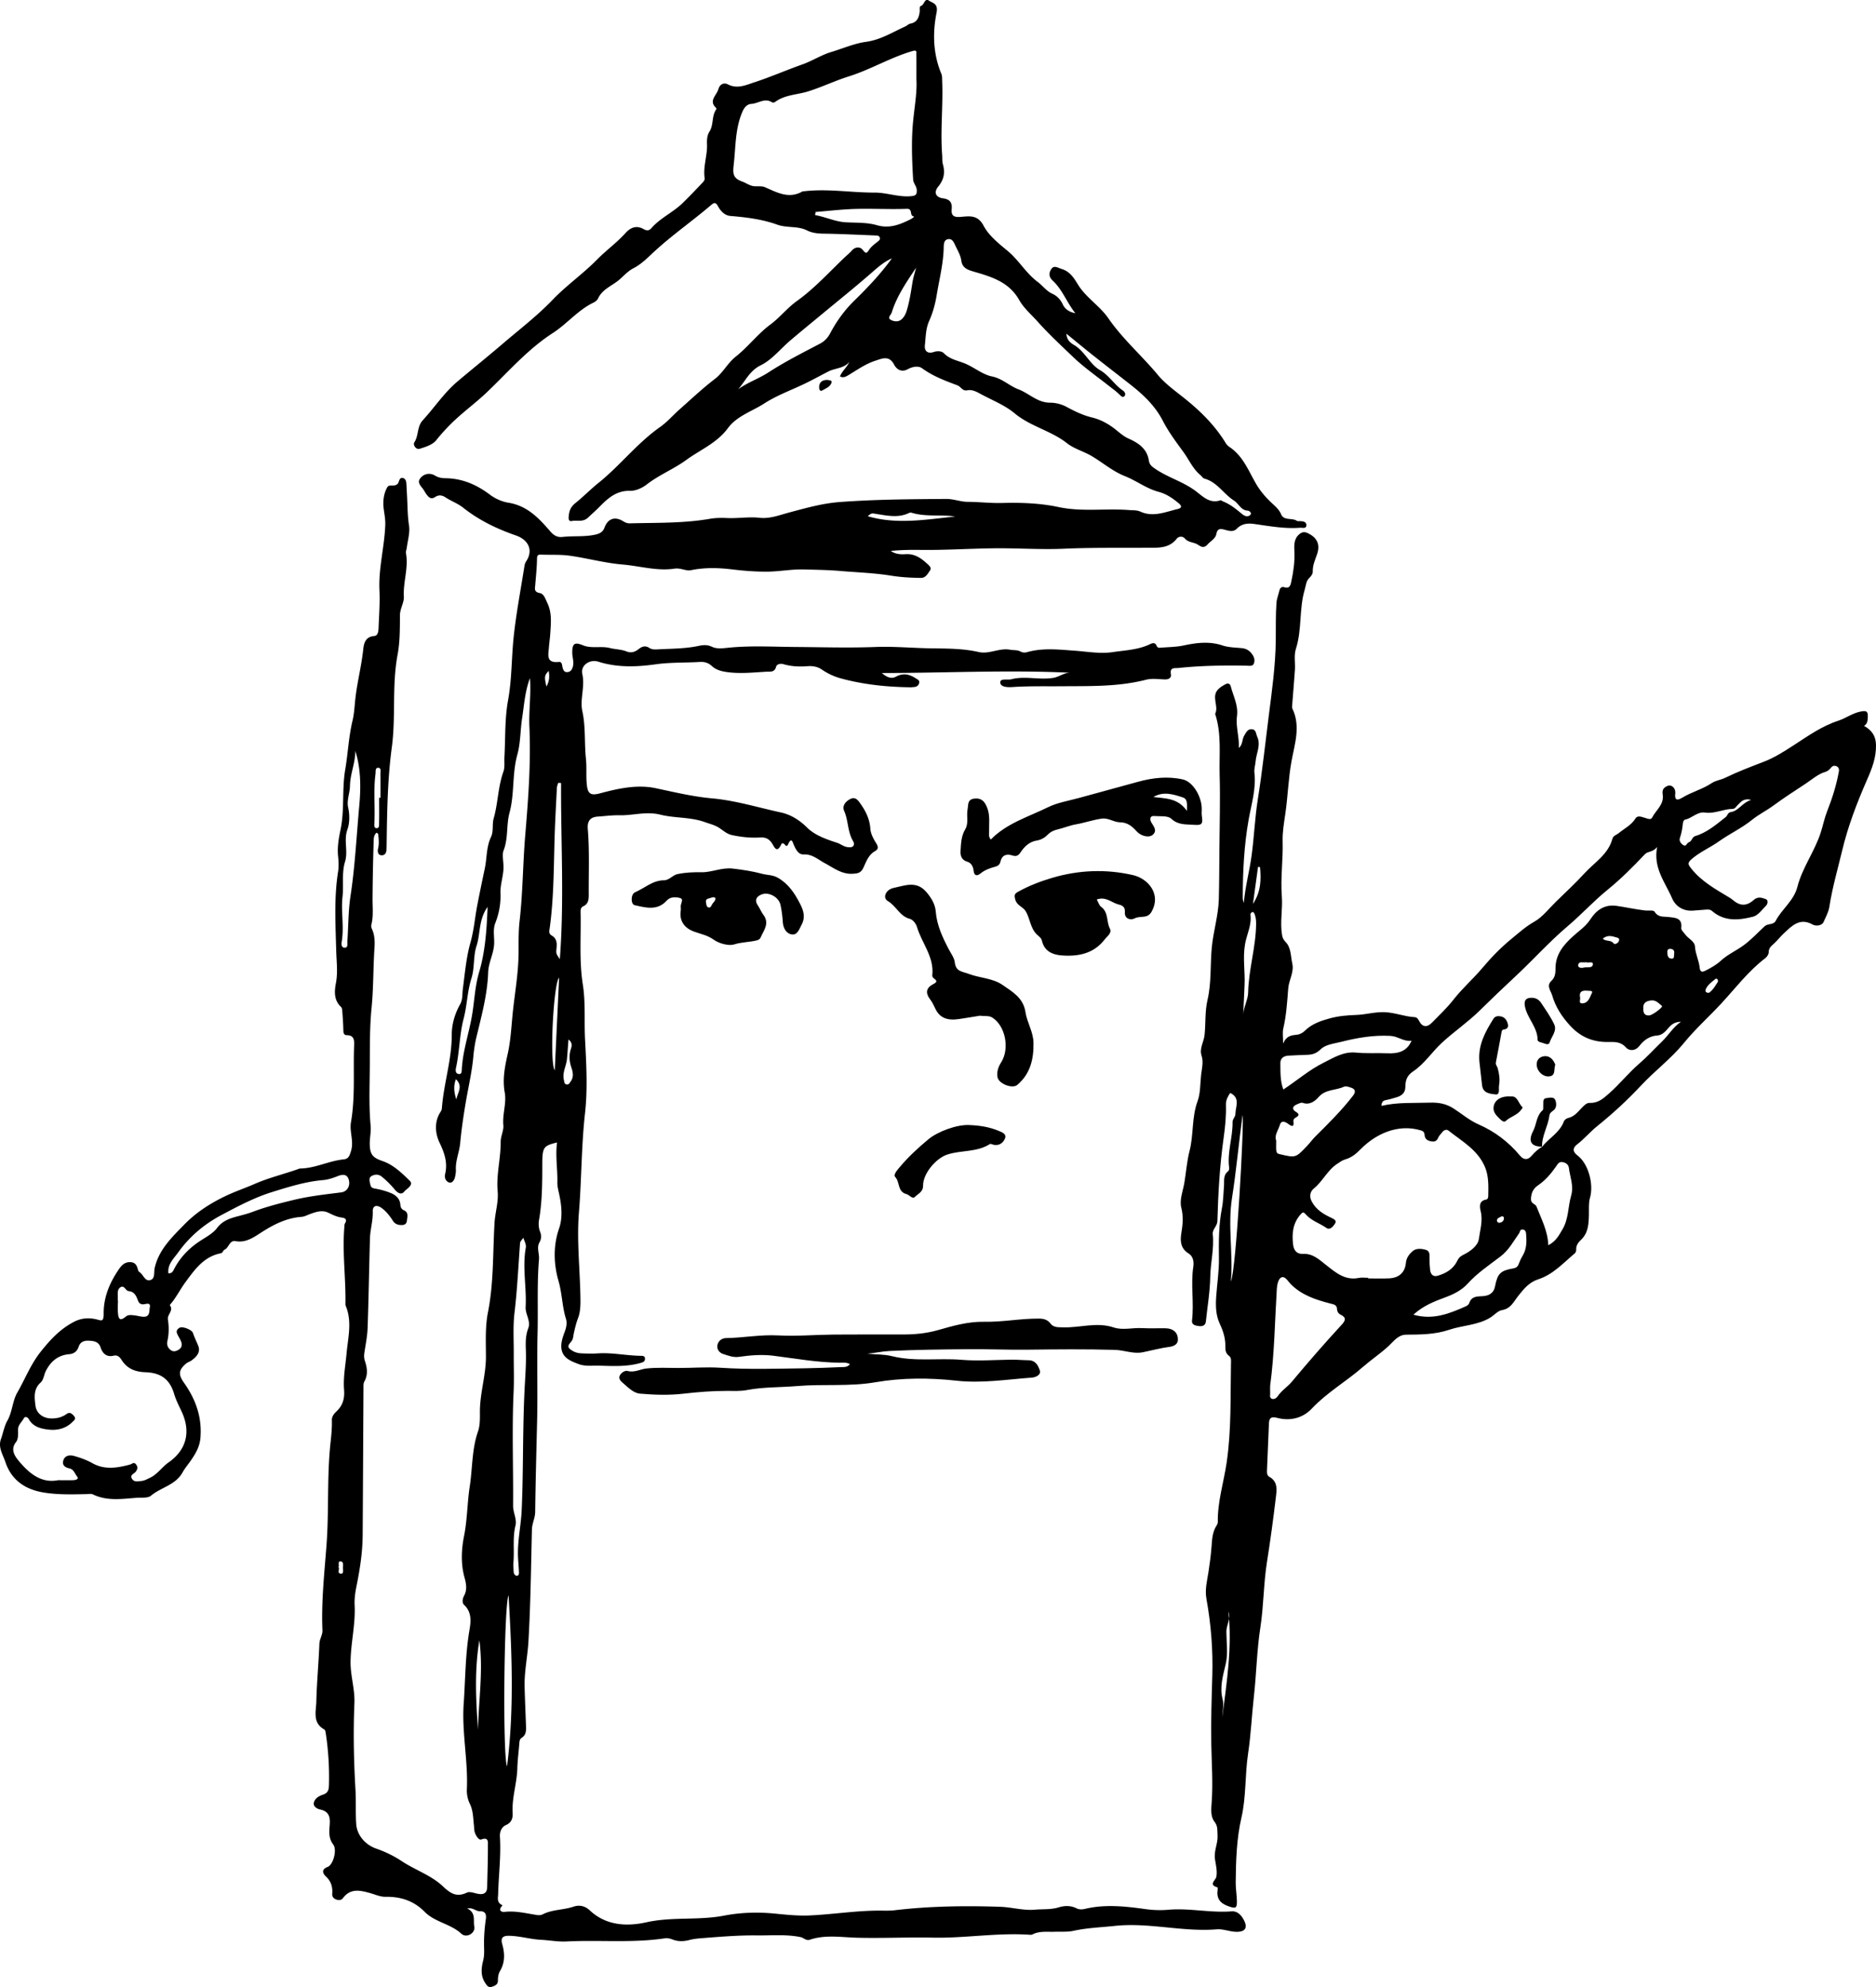
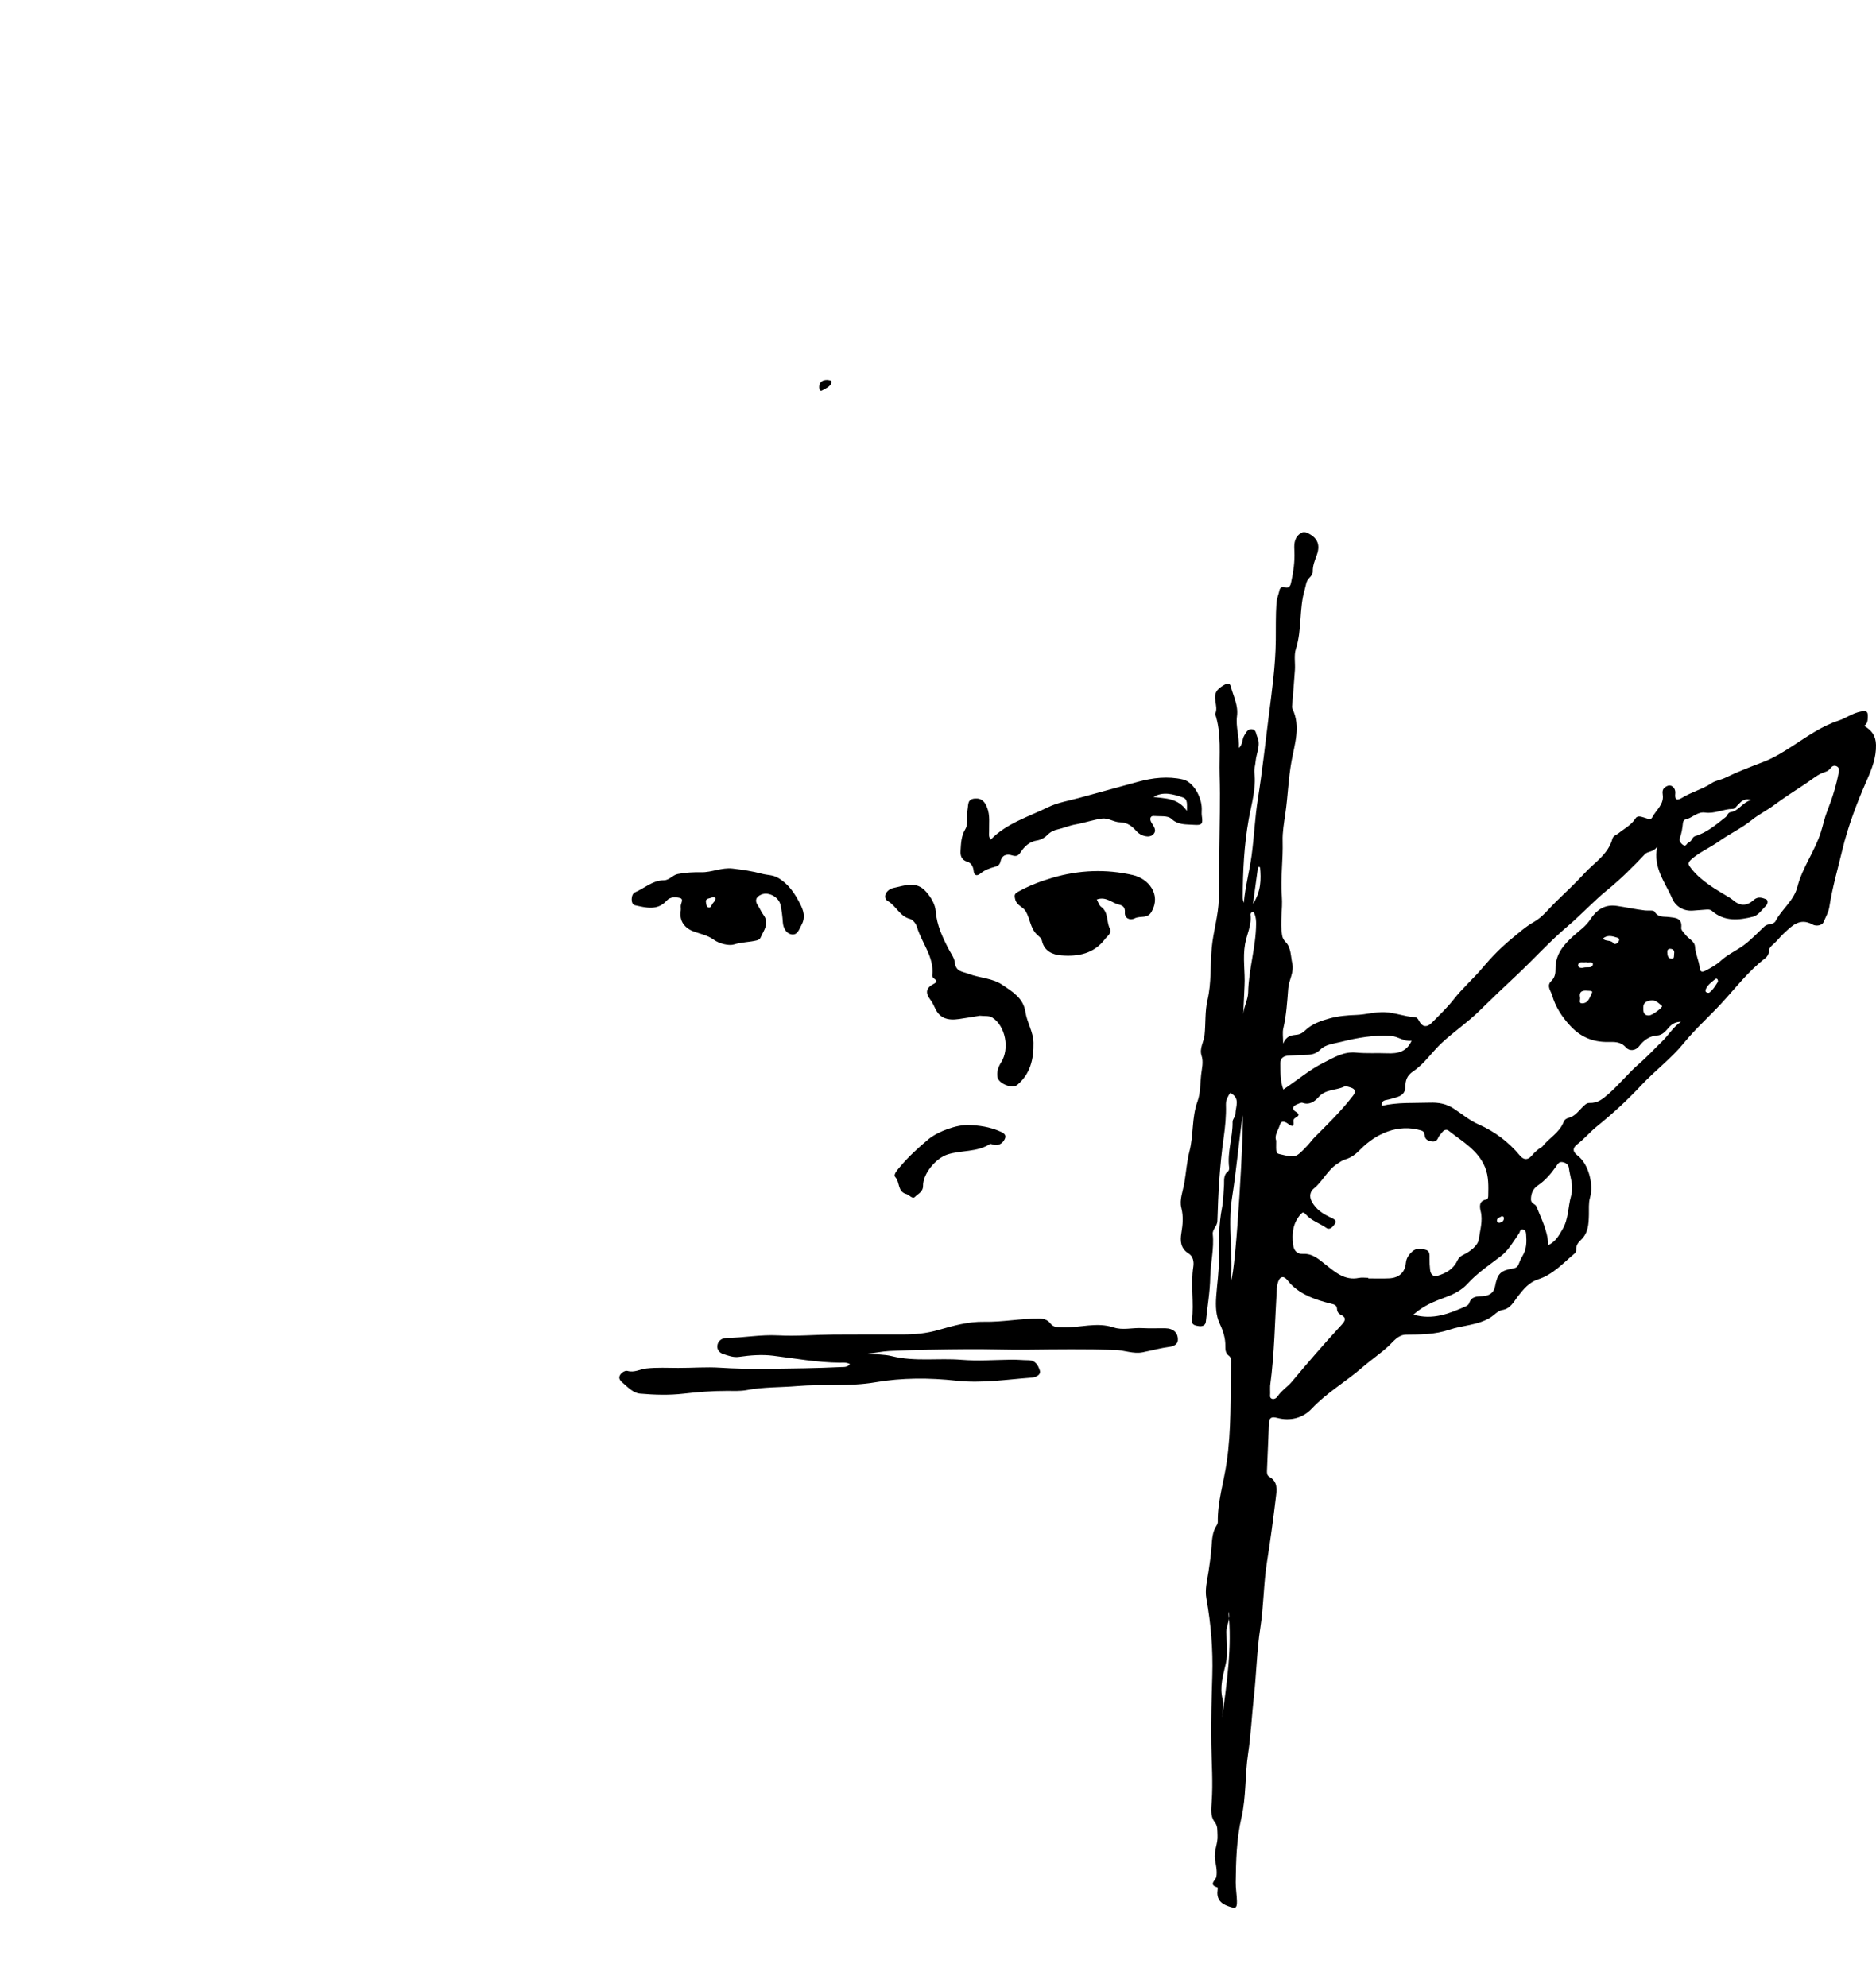
<svg xmlns="http://www.w3.org/2000/svg" xml:space="preserve" viewBox="0 0 202.476 214.476">
  <title>
  A hand-drawn, agitated drink carton wielding a writng instrument menancingly
</title>
  <desc>
  A hand-drawn, agitated drink carton wielding a writng instrument menancingly. Copyright 2024 Kim Nguyen. See yesthatkim.com/terms for license policy.
</desc>
  <g fill-rule="evenodd" clip-rule="evenodd">
-     <path d="M40.645 89.876c-.35.3-.311.749-.322 1.134-.061 1.993-.1 3.987-.115 5.981-.007.926.107 1.855-.117 2.77-.043.177-.032.323.043.484.308.658.331 1.357.284 2.064-.145 2.151-.102 4.321-.313 6.454-.201 2.022-.185 4.027-.191 6.041-.007 2.242-.121 4.484.09 6.73.059.633-.113 1.326-.096 1.999.028 1.091.34 1.427 1.384 1.786 1.172.402 2.066 1.283 2.922 2.114.482.469-.32.858-.602 1.198-.34.41-.778.037-1.001-.232a10.058 10.058 0 0 0-1.411-1.403c-.359-.293-.776-.245-1.104-.058-.343.195-.189.597-.124.924.056.281.202.377.507.427.569.094 1.139.253 1.674.468.563.225 1.015.611 1.061 1.288.019.278.124.468.388.589.521.239.356.701.318 1.107-.027.282-.185.463-.49.479-.418.021-.783-.078-1.022-.452-.329-.513-.69-.985-1.188-1.362-.537-.404-1.011-.309-.989.355.033.994-.273 1.931-.301 2.9-.094 3.224-.142 6.448-.254 9.671-.031.892-.217 1.778-.348 2.665-.045.31-.047.588.058.901.241.723.347 1.47-.048 2.186-.132.239-.106.488-.108.737-.03 5.285-.052 10.57-.087 15.855-.012 1.851-.292 3.67-.659 5.481-.139.686-.246 1.399-.21 2.093.106 2.052-.413 4.05-.438 6.098-.019 1.529.48 2.967.415 4.498-.132 3.116-.067 6.241.116 9.356.073 1.231-.007 2.472.079 3.678.084 1.185.961 2.224 2.151 2.641.988.347 1.898.783 2.758 1.354 1.452.964 3.181 1.525 4.444 2.718.838.79 1.488 1.205 2.602.678.318-.15.818.074 1.233.14.584.094.933-.098.946-.735.03-1.488.085-2.977.078-4.464-.002-.358.111-.976-.721-.669-.261.097-.598-.432-.707-.815-.068-.239-.054-.501-.083-.752-.091-.774-.075-1.553-.442-2.296-.228-.461-.34-1.039-.317-1.556.139-3.093-.557-6.167-.343-9.233.175-2.5.171-5.018.552-7.517.15-.981.493-2.229-.513-3.161-.228-.211-.175-.654-.005-.965.371-.676.235-1.328.044-2.026-.4-1.465-.324-3.006-.039-4.434.355-1.778.341-3.572.613-5.34.306-1.981.219-4.019.894-5.956.224-.644.208-1.391.204-2.089-.01-2.024.658-3.962.651-6-.005-1.59-.091-3.208.222-4.789.628-3.183.515-6.417.706-9.63.068-1.142.441-2.253.337-3.404-.162-1.795.338-3.547.326-5.328-.004-.629.342-1.234.288-1.799-.115-1.206.362-2.383.149-3.547-.263-1.438.024-2.83.323-4.165.347-1.55.396-3.106.567-4.657.235-2.133.608-4.254.607-6.411 0-1.096-.016-2.201.109-3.286.352-3.071.349-6.163.607-9.236.327-3.906.623-7.802.449-11.731-.076-1.726.199-3.465.06-5.228-.537 1.424-.628 2.896-.85 4.356-.198 1.299-.163 2.648-.508 3.888-.579 2.076-.296 4.247-.846 6.277-.366 1.352-.118 2.756-.647 4.091-.157.397-.019 1.123-.004 1.691.025 1.003-.364 1.927-.326 2.92.042 1.095-.149 2.167-.557 3.206-.282.718-.09 1.505-.127 2.257-.052 1.072-.61 2.012-.645 3.067-.081 2.392-.712 4.682-1.265 6.987-.163.681-.27 1.381-.332 2.078-.155 1.728-.565 3.418-.848 5.121-.234 1.406-.443 2.817-.572 4.229-.09.988-.522 1.906-.467 2.91.014.248-.04.505-.09.752-.072.354-.318.711-.646.605-.293-.094-.536-.455-.429-.895.297-1.22-.057-2.271-.597-3.4-.435-.909-.578-2.063-.034-3.094.104-.196.265-.363.282-.598.195-2.682 1.079-5.262 1.07-7.99-.003-1.09.334-2.252.907-3.266.287-.508.215-1.1.286-1.634.225-1.687.365-3.402.825-5.027.379-1.341.48-2.71.742-4.057.254-1.304.524-2.619.801-3.914.243-1.135.157-2.337.675-3.422.296-.62.102-1.348.286-1.993.473-1.656.462-3.408 1.049-5.045.172-.482.082-1.059.112-1.592.113-2.048.027-4.133.394-6.135.418-2.284.363-4.576.607-6.854.273-2.553.761-5.083 1.161-7.623.026-.163.074-.337.164-.471.81-1.197.307-2.341-1.096-2.828-2.041-.708-3.979-1.637-5.693-3.001-.572-.455-1.3-.709-1.917-1.117-.391-.259-.757-.255-1.094-.03-.426.285-.667.062-.899-.229-.157-.196-.263-.432-.413-.635-.276-.374-.688-.73-.244-1.221.436-.481 1.05-.52 1.535-.226.402.243.798.282 1.196.288 1.805.026 3.355.732 4.752 1.786.599.452 1.342.751 1.95.848 2.071.328 3.32 1.683 4.561 3.118.355.411.751.647 1.303.584 1.199-.138 2.417.016 3.608-.267.44-.104.764-.3.925-.738.362-.983 1.127-1.246 2.025-.685.226.141.455.228.711.221 2.885-.076 5.777.007 8.64-.49.604-.104 1.234-.113 1.848-.083 1.175.057 2.341-.156 3.522-.026 1.122.124 2.163-.301 3.245-.588 1.762-.468 3.519-.971 5.388-1.112 3.833-.289 7.662-.307 11.497-.335.796-.006 1.552.308 2.306.312 1.258.007 2.511.158 3.761.124 2.033-.056 4.101.022 6.036.435 2.563.546 5.087.133 7.616.328.42.033.854-.005 1.246.171 1.381.624 2.672.039 3.984-.271.552-.13.478-.362.109-.665-.646-.533-1.312-.984-2.149-1.208-1.297-.346-2.376-1.196-3.614-1.686-1.334-.526-2.404-1.47-3.61-2.18-.836-.492-1.884-.774-2.641-1.372-1.731-1.365-3.943-1.802-5.665-3.237-1.063-.887-2.479-1.432-3.74-2.124-.414-.228-.871-.451-1.362-.351-.521.106-.688-.398-1.072-.542-1.318-.493-2.638-.985-3.8-1.834-.446-.326-1.118-.139-1.538.092-.758.417-1.267-.068-1.48-.481-.544-1.056-1.338-.649-2.008-.438-1.052.332-1.97.988-2.915 1.557-.305.183-.563.325-.927.147.241-.602.745-.979 1.012-1.566-.589.718-1.526.651-2.278 1.038-.894.461-1.798.964-2.722 1.399-1.404.662-2.885 1.209-4.178 2.045-1.33.86-2.956 1.343-3.934 2.674-1.173 1.596-2.972 2.32-4.494 3.429-1.352.985-2.925 1.603-4.261 2.643-.438.341-1.145.702-1.822.685-1.458-.037-2.392.823-3.322 1.768-.377.383-.797.749-1.185 1.116-.575.544-1.193.247-1.775.379-.266.06-.338-.189-.325-.385.039-.612.15-1.097.738-1.564.851-.678 1.619-1.474 2.479-2.165 2.339-1.876 4.178-4.3 6.662-6.043.759-.533 1.417-1.298 2.139-1.937 1.242-1.097 2.451-2.24 3.764-3.245.899-.688 1.379-1.719 2.252-2.407 1.339-1.057 2.366-2.45 3.748-3.472 1.017-.752 1.8-1.776 2.84-2.521 1.898-1.358 3.462-3.092 5.142-4.696.272-.26.563-.487.817-.781.274-.318.831-.492 1.186-.023.344.456.444.286.691-.08.224-.332.578-.583.898-.84.141-.113.276-.199.236-.396-.052-.255-.271-.26-.464-.268-1.656-.067-3.312-.145-4.968-.186-.835-.021-1.647.035-2.451-.368-.984-.495-2.147-.237-3.189-.613-1.636-.591-3.352-.796-5.08-.942-.584-.049-1.038-.525-1.301-1.014-.24-.443-.402-.469-.744-.177-1.999 1.708-4.162 3.212-6.108 4.996-.709.649-1.4 1.386-2.322 1.856-.518.264-.987.772-1.453 1.183-.777.686-1.863 1.034-2.339 2.067-.086.186-.298.351-.491.443-1.682.81-2.855 2.294-4.397 3.289-2.719 1.755-4.813 4.205-7.131 6.41-1.18 1.123-2.513 2.085-3.682 3.218-.622.603-1.22 1.253-1.771 1.945-.38.477-1.134.715-1.768.913-.439.138-.743-.458-.6-.67.5-.738.282-1.705.915-2.396 1.273-1.389 2.34-3.005 3.764-4.205 1.605-1.353 3.248-2.671 4.845-4.04 1.823-1.562 3.74-3.021 5.404-4.757 1.501-1.567 3.293-2.813 4.8-4.345.992-1.008 2.141-1.829 3.083-2.878.536-.597 1.187-.853 1.949-.417.318.182.589.185.828-.091.958-1.106 2.328-1.699 3.364-2.703.75-.727 1.468-1.487 2.188-2.243.109-.114.232-.304.211-.438-.195-1.25.299-2.45.25-3.687-.019-.479.003-.95.274-1.378.455-.721.213-1.657.714-2.37.027-.038.031-.135.004-.16-.86-.78.045-1.359.229-2.016.152-.543.582-.766 1.038-.532 1.019.523 1.951.066 2.845-.225 1.755-.572 3.452-1.317 5.196-1.935 1.061-.375 2.024-1.014 3.118-1.341 1.247-.373 2.469-.919 3.742-1.093 1.579-.215 2.856-1.036 4.237-1.66.189-.085.352-.271.576-.313.715-.137.904-.667.983-1.287.027-.216-.076-.55.14-.619.368-.117.382-.894.866-.565.402.272 1.012.301.81 1.313-.437 2.188-.372 4.45.525 6.592.093.221.072.494.083.744.114 2.669-.205 5.338-.001 8.008.026.336-.009.688.081 1.006.256.905.108 1.661-.508 2.411-.502.61-.27 1.154.51 1.258.765.102 1.013.467.945 1.179-.07.73.272.883.974.826.925-.075 1.831-.254 2.466.946.578 1.094 1.64 1.929 2.619 2.742 1.195.994 1.966 2.396 3.217 3.325.552.41.938.995 1.608 1.294.459.205.86.607 1.096 1.119.232.505.639.813 1.368.979-.956-1.222-1.412-2.581-2.457-3.539-.458-.42-.393-.898-.105-1.282.286-.383.704-.075 1.071.034.89.265 1.322.948 1.778 1.694.86 1.405 2.346 2.286 3.272 3.629 1.549 2.245 3.611 4.029 5.341 6.111.77.926 1.783 1.663 2.738 2.419 1.788 1.417 3.399 2.984 4.594 4.948.098.161.243.31.399.414 1.453.96 2.046 2.548 2.863 3.96.48.83 1.09 1.523 1.781 2.161.367.339.722.65.934 1.147.308.72 1.169.352 1.695.7.082.055.22.033.332.037.322.012.702.049.696.438-.007.418-.427.256-.668.275-1.652.13-3.273-.169-4.898-.398-.72-.102-1.379-.074-1.944.507-.384.394-.895.211-1.359.09-.431-.111-.736-.106-.844.474-.093.5-.604.749-.928 1.112-.544.61-.887.078-1.311-.081-.411-.153-.857-.173-1.188-.567-.192-.229-.634-.229-.842.038-.848 1.086-2.03.981-3.2.988-3.002.018-6.008-.031-9.005.103-2.55.113-5.09-.082-7.637-.046-2.613.037-5.224.207-7.838.173-1.057-.014-2.114-.002-3.191.113.48.334 1.039.386 1.585.347.956-.069 1.652.399 2.302.995.224.205.564.463.347.767-.236.332-.459.802-.968.798-1.09-.009-2.168-.07-3.26-.245-1.793-.289-3.623-.345-5.438-.501-1.311-.113-2.632-.129-3.941-.165-1.348-.037-2.715.24-4.082.239-1.202-.001-2.395-.089-3.596-.236-1.49-.182-3.002-.236-4.516.079-.531.11-1.133-.268-1.755-.172-1.902.294-3.751-.284-5.625-.441-1.906-.16-3.779-.679-5.68-.949-.995-.141-2.017-.085-3.026-.115-.286-.009-.524-.05-.529.416-.009.944-.115 1.887-.188 2.831-.032.414-.17.782.509.903.433.077.607.677.81 1.105.503 1.062.365 2.191.297 3.297-.029.47-.104.944-.139 1.419-.06.82-.352 1.756 1.063 1.61.356-.037.336.301.394.54.067.281.153.575.517.556.357-.019.519-.265.609-.598.14-.514-.068-1.003-.068-1.506.001-.987.249-1.162 1.146-.794.939.385 1.953.053 2.916.297.594.15 1.222.137 1.807.373.451.182.881.071 1.261-.23.373-.296.729-.456 1.209-.143.331.216.766.148 1.158.13 1.373-.063 2.756-.069 4.102-.351.555-.116.972-.154 1.522.105.466.22 1.108.149 1.66.091 2.442-.256 4.885-.104 7.329-.088 2.864.02 5.727.11 8.595.001 2.018-.077 4.044.117 6.068.146 1.708.025 3.412.013 5.094.398 1.144.262 2.233-.471 3.395-.247.378.073.772-.007 1.143.207.175.101.455.119.655.062 1.703-.49 3.394-.291 5.132-.168 1.369.097 2.772.361 4.154.155 1.333-.199 2.704-.243 3.959-.831.275-.129.586-.278.767.155.059.142.173.222.33.208.867-.076 1.752-.072 2.597-.251 1.405-.298 2.77-.468 4.183.002.653.217 1.382.22 2.08.289.512.05.863.283 1.154.709.215.315.267.637.151.948-.118.321-.474.243-.741.238-2.473-.046-4.941-.014-7.403.247-.404.042-.954-.109-.808.682.071.386-.248.565-.664.553-.673-.021-1.383-.132-2.016.031-2.991.773-6.042.68-9.081.705-1.769.014-3.535-.031-5.304.084-.478.031-1.318.045-1.353-.478-.032-.5.772-.25 1.196-.36 1.49-.385 3.016.102 4.532-.151.634-.106 1.137-.554 1.795-.555-6.754-.319-13.498.031-20.31.032.578.491 1.049.654 1.527.395.769-.418 1.434-.278 2.119.167.222.144.474.221.376.549-.083.276-.297.393-.577.405-.112.004-.224.026-.336.024-2.561-.032-5.096-.292-7.57-.971-.717-.197-1.404-.525-2.033-.958-.452-.311-1.005-.389-1.534-.349-.881.067-1.748.031-2.589-.217-.373-.11-.734.042-.786.256-.158.653-.634.534-1.058.558-1.427.08-2.848.241-4.285.034-.607-.087-1.162-.244-1.593-.643-.391-.361-.802-.473-1.301-.444-1.593.093-3.182.03-4.783.255-2.045.287-4.129.361-6.166-.282-.955-.302-1.946.406-1.737 1.329.311 1.37-.277 2.718.005 4.016.373 1.708.206 3.424.386 5.124.099.93.001 1.854.093 2.777.106 1.058.446 1.225 1.466.952 1.953-.523 3.982-.966 5.967-.546 2.022.428 4.026.913 6.089 1.098 2.527.227 4.95.984 7.414 1.517 1.035.224 1.992.792 2.829 1.625.849.847 2.085 1.272 3.249 1.653.402.132.725.427 1.152.47.227.022.472.055.615-.159.119-.179.029-.373-.073-.55-.566-.987-.475-2.165-.929-3.197-.251-.569.169-1.041.665-1.292.576-.293.875.199 1.142.58.549.783.948 1.628 1.016 2.611.042.597.348 1.122.653 1.619.219.357.221.617-.145.819-.716.397-.956 1.16-1.267 1.808-.273.569-.629.598-1.119.631-1.196.081-2.081-.629-3.044-1.146-.723-.388-1.336-.982-2.271-.938-.554.027-.816-.494-1.033-.952-.164-.347-.261-.991-.657-.126-.113.247-.227.172-.358.005-.094-.119-.292-.189-.354-.053-.521 1.139-.785.242-1.063-.143-.325-.449-.699-.596-1.267-.561-1.007.063-2.012-.045-3.009-.258-.555-.119-.942-.497-1.375-.776-.489-.316-1.013-.43-1.534-.619-1.567-.569-3.26-.42-4.814-.808-1.544-.386-2.938.097-4.398.064-.783-.018-1.569.089-2.354.141-.849.056-1.153.509-1.084 1.347.19 2.326.089 4.66.102 6.99.003.537.013 1.066-.608 1.355-.326.151-.272.539-.268.837.042 2.527-.157 5.095.233 7.569.315 1.997.142 3.955.243 5.926.138 2.664.292 5.367-.003 8.004-.398 3.557-.365 7.123-.654 10.676-.258 3.174.136 6.342.162 9.515.005.636-.03 1.316-.254 1.896-.215.558-.34 1.119-.469 1.689-.05.22-.052.458-.143.657-.144.313-.64.62-.338.934.287.299.765.511 1.231.535.617.033 1.239.048 1.854.008 1.554-.101 3.08.244 4.625.264.217.003.479.004.457.345-.018.278-.219.352-.451.418-1.481.428-3.002.346-4.509.298-.738-.023-1.472.11-2.239-.183-.705-.268-1.398-.544-1.687-1.19-.327-.733-.043-1.572.229-2.294.182-.482.26-.971.13-1.385-.416-1.326-.41-2.716-.801-4.073-.513-1.782-.611-3.76.064-5.701.402-1.158.266-2.516-.012-3.754-.091-.41-.189-.8-.18-1.219.033-1.424-.229-2.84-.031-4.29-1.494.368-1.595.503-1.595 2.463 0 1.965-.014 3.925-.347 5.871-.074.434-.057.886.118 1.327.144.364.144.734-.078 1.126-.322.569.002 1.204-.049 1.819-.222 2.66-.086 5.332-.154 7.999-.079 3.135.026 6.276-.048 9.415-.078 3.287-.168 6.574-.209 9.861-.008.665-.336 1.234-.352 1.892-.096 4.028-.142 8.061-.375 12.081-.095 1.639-.458 3.268-.414 4.925.038 1.405.102 2.81.151 4.214.017.484.02.958-.47 1.268-.238.15-.237.427-.258.682-.069.869-.184 1.736-.208 2.605-.043 1.627-.606 3.194-.506 4.842.03.497-.09 1.009-.726 1.288-.436.191-.685.672-.647 1.266.129 2.05-.137 4.092-.19 6.138-.011.434-.166.922.364 1.194.182.094.044.124-.021.211-.333.445.067.59.34.559 1.196-.139 2.339.16 3.498.336.231.035.432.027.648-.082 1.033-.523 2.217-.449 3.302-.817.563-.191 1.188-.134 1.759.401 1.749 1.642 3.979 1.758 6.109 1.285 2.78-.616 5.614-.188 8.358-.715 1.82-.35 3.625-.405 5.426-.231 1.285.125 2.563.266 3.85.206 2.521-.117 5.023-.527 7.554-.521.532.001 1.07.024 1.596-.038 3.788-.45 7.585-.499 11.393-.374 1.261.041 2.483.425 3.761.311.86-.076 1.72.012 2.58-.254.6-.185 1.277-.208 1.897.104.288.145.611.138.911.066 2.191-.524 4.373-.276 6.563.026.803.11 1.635.138 2.441.067 2.28-.202 4.535.354 6.814.171.696-.057 1.124.488 1.391 1.044.365.765.052 1.165-.808 1.166-.735 0-1.468-.326-2.161-.27-3.688.303-7.326-.761-10.996-.37-1.491.158-3.002.21-4.482.533-.648.141-1.343.075-2.017.101-.808.029-1.633-.103-2.401.285-.093.048-.222.044-.331.036-3.492-.235-6.961.388-10.441.313-2.724-.058-5.443.081-8.168.009-1.683-.044-3.42-.351-5.094.218-.395.134-.663-.216-1.016-.288-1.564-.318-3.138-.159-4.707-.179-1.903-.023-3.797.132-5.692.28-.53.042-1.045.073-1.573.213-.582.155-1.215.188-1.824-.05-.253-.1-.558-.171-.82-.132-3.529.529-7.087.162-10.627.342-.907.047-1.845-.133-2.757-.18-1.2-.061-2.345-.436-3.542-.432-.625.001-.806.298-.648.857.281 1.001.332 1.981-.215 2.919-.191.328-.245.687-.24 1.056.006.438-.318.554-.639.666-.382.134-.54-.119-.726-.395-.521-.773-.437-1.605-.229-2.424.17-.666.087-1.311.093-1.972.007-.811.072-1.647.192-2.464.081-.548-.032-.91-.646-.894-.422.011-.716-.418-1.358-.3.974.474.628 1.293.761 1.937.149.726-.837 1.303-1.393.79-1.168-1.078-2.852-1.236-3.965-2.366-1.162-1.18-2.576-1.649-4.224-1.618-.565.011-1.138-.26-1.704-.415-1.057-.291-2.088-.521-2.89.559-.183.246-.49.247-.776.125-.26-.11-.402-.304-.379-.592.057-.73-.114-1.341-.686-1.877-.294-.276-.562-.736.182-1.021.627-.24 1.039-1.861.615-2.417-.482-.633-.455-1.311-.393-2.006.075-.854.02-1.569-1.038-1.783-.29-.059-.707-.301-.674-.649.047-.511.563-.81.958-.936.611-.195.667-.56.681-1.069.05-1.879-.062-3.747-.35-5.604-.021-.132-.058-.323-.15-.374-1.303-.721-.886-1.964-.861-3.024.05-2.075.25-4.146.33-6.223.02-.527.351-.956.329-1.463-.134-3.087.212-6.167.441-9.225.256-3.424.066-6.846.357-10.253.091-1.062.257-2.116.22-3.185-.016-.45.273-.744.543-1.005.665-.641.844-1.41.774-2.29-.106-1.319.151-2.61.268-3.915.146-1.62.583-3.284-.003-4.92-.047-.131-.121-.267-.118-.399.054-2.747-.343-5.487-.124-8.235.013-.166-.003-.36.077-.491.261-.426.012-.583-.333-.624-.538-.065-.991-.297-1.469-.527-.676-.324-1.369-.077-2.023.165-.289.107-.557.261-.874.284-1.625.118-2.997.823-4.351 1.692-.804.517-1.653 1.133-2.767.928-.652-.12-.705.709-1.187.925-.154.068-.179.344-.409.388-1.839.355-2.838 1.797-3.827 3.145-.564.769-.99 1.654-1.63 2.387-.018.02-.043.061-.037.07.444.579-.291.995-.208 1.531.12.781.123 1.559-.055 2.342-.082.358.015.714.359.971.32.237.646.094.866-.048.606-.392.216-.986.02-1.343-.238-.433-.417-.717.064-1.017.306-.19 1.329.202 1.451.563.16.472.375.914.565 1.367.294.701-.188 1.219-.736 1.608-.175.124-.393.177-.573.329-.802.681-.861 1.167-.224 2.068 1.257 1.777 1.959 3.698 1.776 5.935-.081.996-.553 1.762-1.067 2.5-.278.4-.623.803-.85 1.219-.756 1.388-2.33 1.623-3.421 2.534-.345.287-1.027.191-1.559.23-1.588.116-3.188.374-4.715-.371-.183-.09-.441-.033-.665-.029-1.576.033-3.165.081-4.714-.186-1.912-.329-3.393-1.298-4.059-3.271-.276-.818-.807-1.581-.481-2.483.238-.659.354-1.393.686-1.975.556-.975.549-2.131 1.082-3.052.839-1.451 1.425-3.014 2.508-4.383 1.046-1.322 2.095-2.447 3.577-3.23.892-.471 1.781-.482 2.675-.223.43.125.496.002.538-.331.011-.084.024-.169.022-.252-.039-1.802.617-3.378 1.604-4.832.288-.424.615-.834 1.253-.818.606.015.732.403.853.853.021.076.069.169.132.205.43.25.586 1.005 1.134.892.615-.128.422-.851.525-1.305.45-1.995 1.847-3.314 3.189-4.692 1.342-1.379 2.961-2.395 4.662-3.183.937-.434 1.966-.785 2.923-1.205 1.467-.643 3.004-1.021 4.504-1.535.158-.055.32-.135.481-.139 1.607-.035 3.053-.824 4.632-.982.558-.055.64-.406.795-.884.345-1.065-.176-2.089.002-3.122.477-2.758.23-5.543.341-8.313.024-.582-.019-1.078-.795-1.088-.323-.004-.362-.26-.368-.548-.013-.645-.059-1.289-.107-1.933-.015-.191-.02-.449-.139-.561-.793-.741-.723-1.692-.554-2.589.222-1.179.059-2.342.029-3.507-.073-2.837-.242-5.682.2-8.495.095-.605.058-1.125.001-1.702-.093-.944.063-1.874.262-2.819.451-2.14.145-4.363.51-6.508.299-1.756.371-3.543.788-5.283.2-.838.225-1.717.33-2.577.2-1.641.607-3.246.801-4.893.071-.606.102-1.588 1.213-1.668.417-.03.454-.537.468-.896.052-1.348.157-2.7.095-4.044-.111-2.396.551-4.712.629-7.083.021-.606-.112-1.209-.182-1.804-.083-.708.002-1.536.399-2.23.117-.205.322-.179.522-.184.283-.007.574-.032.696-.359.089-.237.154-.541.49-.447.272.076.34.358.354.618.045.812.089 1.625.117 2.437.024.696.059 1.379.166 2.078.118.768-.143 1.595-.243 2.396-.024.195-.121.398-.087.58.292 1.576-.316 3.104-.229 4.674.038.679-.414 1.292-.419 2.016-.011 1.428.004 2.883-.258 4.277-.621 3.302-.174 6.654-.618 9.957-.474 3.529-.514 7.082-.563 10.634-.002.141-.008.281-.013.422-.012.354-.174.646-.537.626-.426-.023-.437-.47-.376-.717.112-.455.086-.89.039-1.336-.007-.121.023-.281-.193-.383zM98.908 8.6c0-1.167.008-1.954-.005-2.741-.004-.225.089-.494-.398-.353-2.389.689-4.525 1.996-6.893 2.74-1.479.464-2.888 1.146-4.366 1.612-1.203.38-2.533.354-3.604 1.158-.075.056-.248.072-.322.024-.787-.507-1.485.135-2.228.174-.433.023-.742.36-.928.771-.823 1.82-.749 3.774-.965 5.701-.116 1.031-.137 1.543.937 1.922.408.144.791.456 1.272.492.392.029.826-.038 1.167.111 1.307.572 2.574 1.29 4.033.452.044-.025.111-.012.167-.018 2.551-.301 5.088.15 7.635.143 1.332-.004 2.624.532 3.991.379.463-.052.549-.198.548-.611-.002-.45-.369-.746-.395-1.183-.108-1.794-.181-3.582-.074-5.385.113-1.926.528-3.829.428-5.388zm16.189 27.417c.033.614.362.953.798 1.203 1.181.677 1.707 2.079 2.825 2.728 1.007.584 1.549 1.576 2.465 2.196.205.138.384.439.138.644-.177.147-.364-.072-.536-.239-.353-.345-.765-.631-1.154-.939-1.285-1.016-2.634-1.949-3.824-3.089-1.302-1.247-2.626-2.471-3.826-3.818-.677-.759-1.488-1.447-1.976-2.314-1.096-1.948-2.974-2.51-4.887-3.065-.658-.191-1.257-.387-1.366-1.19-.08-.591-.391-1.092-.639-1.621-.174-.369-.34-.782-.8-.698-.427.078-.453.503-.46.888-.034 1.742-.476 3.428-.755 5.134-.156.955-.419 1.921-.814 2.801-.384.856-.365 1.739-.464 2.612-.068.598.257.97.942.747.4-.131.865-.124 1.119.138.616.634 1.446.773 2.194 1.069 1.037.412 1.944 1.215 2.976 1.424 1.139.231 1.88 1.019 2.87 1.394 1.151.437 2.044 1.442 3.41 1.44.596 0 1.25.167 1.774.45.883.476 1.768.909 2.741 1.144.818.198 1.539.562 2.23 1.054.576.41 1.057.929 1.739 1.232 1.008.448 1.972 1.072 2.164 2.3.073.468.256.651.647.922 1.399.972 3.074 1.42 4.438 2.449.768.579 1.497 1.373 2.648.987.078-.026.199.085.302.126.788.312 1.429.85 2.069 1.379.281.232.612.293.837.09.256-.232-.113-.474-.247-.48-.758-.036-.976-.76-1.48-1.078-1.128-.711-1.816-2.001-3.189-2.375-.183-.049-.288-.251-.429-.366-.821-.671-1.225-1.643-1.824-2.469-.797-1.099-1.626-2.197-2.243-3.397-.84-1.632-2.104-2.821-3.502-3.919-1.346-1.058-2.703-2.101-4.045-3.164-.965-.765-1.911-1.553-2.866-2.33zM6.255 159.764c.7 0 1.207.017 1.711-.008.21-.011.576-.123.369-.373-.254-.307-.365-.788-.832-.89-.473-.104-.822-.339-.668-.861.158-.537.683-.615 1.111-.498.696.19 1.396.439 2.023.79 1.343.752 2.695.513 4.053.153.231-.062.412-.315.644-.039.241.286.183.571-.043.835-.184.215-.615.317-.386.722.227.398.641.284.992.257.337-.025.632-.195.94-.339.829-.387 1.317-1.176 2.03-1.673 1.822-1.27 2.472-3.18 1.413-5.468-.286-.617-.612-1.232-.811-1.903-.471-1.592-1.413-2.3-3.114-2.361-1.059-.039-1.925-.349-2.536-1.283-.171-.262-.411-.618-.882-.502-.749.186-1.199-.234-1.405-.87-.216-.668-.75-.721-1.264-.746-.472-.022-.926.078-1.121.676-.137.422-.462.732-.989.777-1.183.101-1.974.717-2.533 1.791-.22.425-.239.968-.574 1.272-.793.722-.666 1.617-.557 2.487.109.867.834 1.372 1.707 1.387.615.011 1.162-.127 1.663-.486.338-.241.586-.021.792.223.274.324-.036.508-.218.687-.678.667-1.588.874-2.441.789-.815-.081-1.731-.259-2.219-1.134-.126-.227-.407-.339-.542-.089-.217.405-.635.7-.62 1.25.011.44.028 1.002-.214 1.303-.631.783-.141 1.508.221 1.954 1.127 1.389 2.475 2.534 4.3 2.17zM56.483 133.6c-.174.256-.338.362-.355.589-.186 2.513-.303 5.025-.601 7.535-.17 1.43-.07 2.946-.078 4.424-.007 1.349.047 2.7-.015 4.047-.188 4.103-.023 8.206-.057 12.309-.006.741.426 1.469.26 2.143-.323 1.314-.115 2.625-.218 3.932-.027.335.003.674.015 1.012.009.248.125.495.371.481.24-.014.208-.298.2-.487-.021-.477-.065-.952-.091-1.429-.095-1.747.318-3.46.393-5.184.199-4.53.085-9.07.343-13.604.069-1.214.152-2.45.105-3.682-.029-.775-.035-1.555.26-2.322.3-.78-.327-1.523-.284-2.297.117-2.133-.368-4.266.018-6.396.064-.351-.128-.652-.266-1.071zm39.78-105.715c-.851.367-1.527.976-2.227 1.586-1.811 1.577-3.686 3.08-5.535 4.613-1.076.892-2.16 1.774-3.223 2.68-1.051.895-1.958 2.066-3.155 2.652-1.229.602-1.661 1.707-2.458 2.603 1.017-.743 2.204-1.133 3.256-1.814 1.774-1.151 3.673-2.114 5.551-3.096.535-.28.877-.658 1.14-1.156.689-1.307 1.575-2.512 2.606-3.518 1.454-1.42 2.84-2.879 4.045-4.55zM18.174 137.428c.362.031.478-.186.599-.421.657-1.279 1.616-2.277 2.818-3.064.645-.422 1.385-.806 1.831-1.396.643-.852 1.507-1.079 2.418-1.317.494-.129.976-.26 1.462-.443 1.449-.546 2.965-.931 4.475-1.294 1.658-.396 3.357-.58 5.049-.795.635-.08 1.004-.692.82-1.353-.203-.729-.787-.562-1.235-.387-.503.196-1.015.368-1.536.412-1.906.161-3.734.741-5.521 1.296-1.88.584-3.669 1.528-5.439 2.469-1.9 1.011-3.458 2.329-4.683 4.043-.47.656-1.172 1.281-1.058 2.25zm20.177-56.382c.003 1.295-.562 2.5-.579 3.773-.011.793-.369 1.559-.196 2.333.181.812.156 1.727-.076 2.367-.43 1.187.095 2.335-.264 3.5-.37 1.201-.126 2.516-.27 3.784-.178 1.569.18 3.173-.074 4.764-.039.241-.111.736.333.72.365-.013.248-.445.266-.701.115-1.625.095-3.268.338-4.871.491-3.232.649-6.493.945-9.74.18-1.961.188-3.966-.423-5.929zm22.207 3.469c-.105-.007-.209-.015-.314-.022-.048.18-.13.358-.139.541-.093 1.85-.2 3.699-.252 5.55-.09 3.185-.085 6.374-.516 9.541-.039.29-.155.643.193.839.568.319.592.825.536 1.379-.058.581-.052.582.356 1.179.492-6.402.099-12.704.136-19.007zm27.466-61.637-.051.339c1.126.19 2.154.712 3.322.776 1.114.062 2.275.002 3.326.307 1.389.402 2.509-.061 3.658-.633.117-.058.465-.288.348-.305-.512-.075-.058-.851-.761-.824-1.842.071-3.692-.039-5.536.013-1.436.039-2.87.213-4.306.327zM54.892 172.201c-.486.752-.664 17.311-.167 18.445.781-6.133.521-12.282.167-18.445zm-2.266-74.313c-.987 1.374-.761 2.888-1.198 4.219-.36 1.098-.191 2.369-.542 3.473-.457 1.435-.467 2.932-.851 4.387-.445 1.686-.432 3.531-.818 5.281-.058.266-.078.621.3.674.315.044.316-.273.326-.483.097-1.978.755-3.853 1.093-5.787.275-1.575.314-3.174.784-4.754.645-2.175.81-4.496.906-7.01zm-39.887 42.727h-.018c0 .334-.019.67.004 1.002.039.586.124 1.105.864.479.248-.21.586-.158.889-.128.332.034.659.138.99.154.741.037.626-.605.703-1.015.101-.537-.333-.381-.612-.338-.334.053-.551-.09-.659-.375-.19-.5-.37-.975-1.015-1.041-.338-.035-.474-.697-.897-.406-.382.262-.257.757-.271 1.166-.007.167.013.335.022.502zM98.873 28.893c-1.045 1.57-2.089 3.081-2.631 4.845-.08.26-.514.565-.096.788.338.18.802.259 1.167-.067.279-.25.442-.575.549-.93.3-.989.453-2.007.615-3.025.087-.545.261-1.075.396-1.611zM51.737 177.044c-.532 3.205-.381 6.426-.142 9.648.06-3.216.577-6.421.142-9.648zm51.358-121.295c-1.566-.233-3.174.063-4.723-.412-.094-.029-.227.013-.325.058-1.11.514-2.251.263-3.371.094-.568-.085-.556-.17-1.025.227 3.11.92 6.273.363 9.444.033zm-43.22 59.772c.155-3.295.31-6.59.469-9.995-.602.559-1.057 9.175-.469 9.995zm-18.953-29.41h.141c0-.839.011-1.678-.007-2.516-.005-.258.124-.687-.203-.724-.383-.044-.292.413-.324.654-.237 1.787-.027 3.586-.124 5.379-.01.184-.031.464.216.483.332.025.288-.307.292-.5.021-.925.009-1.85.009-2.776zm20.435 26.082c-.058.748-.103 1.434-.166 2.119-.071.761-.53 1.464-.326 2.27.049.191.024.402.27.462.25.061.329-.142.445-.297.364-.488.262-1.021.091-1.519-.236-.689-.272-1.369-.045-2.048.131-.386.108-.682-.269-.987zm-12.105 6.488c.101-.703.782-1.426-.049-2.197-.302.81-.168 1.508.049 2.197zM58.976 74.1c.346-.625.337-1.124.243-1.688-.462.494-.483.626-.243 1.688zm-22.44 95.057c.168.19-.222.652.273.694.272.023.222-.344.209-.543-.019-.283.117-.74-.245-.786-.359-.046-.132.384-.237.635z" />
    <path d="M133.703 80.734c.45-.377.332-.939.597-1.359.193-.309.343-.684.781-.672.5.013.462.495.605.8.426.908-.093 1.776-.167 2.661-.035.413-.177.828-.129 1.248.197 1.724-.328 3.382-.62 5.028-.499 2.804-.634 5.603-.64 8.426 0 .192.044.385.118.58.14-1.727.605-3.393.837-5.102.274-2.029.354-4.087.674-6.094.476-2.979.795-5.978 1.175-8.964.345-2.71.729-5.428.76-8.185.015-1.334-.02-2.681.073-4.021.033-.49.231-.92.329-1.383.055-.255.265-.4.508-.319.648.216.701-.317.776-.663.225-1.04.369-2.092.326-3.168-.027-.662-.084-1.363.513-1.875.284-.243.546-.307.914-.135 1.039.485 1.385 1.243 1.004 2.321-.211.6-.475 1.179-.451 1.849.008.214-.173.485-.347.645-.389.358-.382.825-.518 1.278-.627 2.092-.282 4.317-.957 6.409-.224.693-.056 1.507-.104 2.264-.08 1.229-.193 2.457-.287 3.685-.014.167-.051.363.016.501.92 1.909.23 3.857-.101 5.693-.339 1.879-.389 3.759-.659 5.622-.145.995-.323 2.003-.295 2.984.058 1.99-.24 3.971-.087 5.952.108 1.397-.214 2.79.025 4.185.054.313.147.502.387.75.597.62.538 1.522.716 2.316.213.95-.365 1.78-.438 2.695-.114 1.449-.199 2.902-.534 4.328-.1.424-.016.891-.016 1.629.352-.863.91-.901 1.471-.961.36-.038.636-.193.925-.475.73-.711 1.714-1.039 2.667-1.299.913-.248 1.875-.33 2.836-.362 1.026-.035 2.017-.343 3.075-.298 1.108.045 2.125.477 3.214.535.255.014.373.191.484.406.363.698.864.726 1.386.194.802-.815 1.641-1.608 2.342-2.505.951-1.218 2.118-2.227 3.106-3.403.962-1.145 2.006-2.216 3.162-3.162.781-.64 1.521-1.313 2.433-1.827.905-.51 1.587-1.422 2.354-2.17 1.031-1.006 2.093-1.985 3.063-3.048 1.078-1.18 2.564-2.045 3.018-3.728.097-.359.438-.418.664-.603.633-.516 1.382-.872 1.843-1.616.212-.343.68-.145 1.022-.043.273.082.613.252.763-.04.413-.806 1.302-1.403 1.14-2.472-.044-.292-.025-.577.219-.769.199-.157.463-.281.708-.176.342.146.464.524.426.827-.097.788.275.743.745.456 1.013-.62 2.19-.913 3.167-1.566.471-.315.988-.349 1.457-.577 1.365-.664 2.777-1.202 4.195-1.745 1.11-.425 2.158-1.091 3.186-1.756 1.545-1 3.049-2.083 4.847-2.67.821-.269 1.524-.819 2.437-.995.708-.137.758.066.744.604-.009.369-.029.725-.401.948.855.48 1.264 1.09 1.289 2.044.036 1.377-.443 2.583-.975 3.794-1.082 2.469-2.041 4.972-2.673 7.61-.486 2.029-1.07 4.032-1.389 6.101-.089.576-.403 1.103-.626 1.634-.144.343-.774.486-1.185.255-1.392-.78-2.255.174-3.105.961-.355.329-.663.736-1.031 1.077-.272.251-.6.476-.593.952.003.215-.181.499-.365.639-1.832 1.392-3.212 3.228-4.755 4.896-1.323 1.432-2.788 2.732-4.018 4.244-1.381 1.699-3.142 3.004-4.623 4.59-1.485 1.592-3.071 3.051-4.769 4.418-.743.599-1.374 1.359-2.15 1.958-.419.323-.578.726.046 1.198 1.206.91 1.753 3.153 1.345 4.555-.168.576-.101 1.225-.118 1.84-.027.981-.057 1.949-.847 2.698-.301.284-.558.615-.526 1.087.009.125-.059.303-.153.382-1.243 1.038-2.342 2.287-3.95 2.802-.974.313-1.578 1.059-2.168 1.81-.485.616-.787 1.356-1.735 1.511-.446.073-.824.534-1.247.797-1.363.848-2.987.832-4.458 1.328-1.503.508-3.063.518-4.624.527-.886.005-1.352.709-1.912 1.227-.89.821-1.899 1.493-2.806 2.284-1.779 1.553-3.85 2.731-5.489 4.474-.964 1.023-2.325 1.363-3.717.998-.674-.178-.877.008-.903.607-.075 1.711-.142 3.422-.214 5.133-.011.24.043.499.234.604.996.544.817 1.471.718 2.307-.276 2.305-.586 4.607-.95 6.899-.372 2.345-.351 4.727-.712 7.063-.388 2.497-.424 5.019-.706 7.517-.228 2.025-.313 4.07-.617 6.077-.35 2.308-.2 4.676-.719 6.928-.536 2.329-.594 4.65-.621 6.997-.008.671.117 1.343.13 2.016.015.811-.156.822-.892.57-.932-.319-1.331-.852-1.186-1.812.012-.08.005-.23-.023-.238-1.017-.275-.179-.775-.115-1.143.11-.639-.059-1.31-.146-1.863-.15-.951.336-1.729.271-2.611-.038-.519.063-.965-.333-1.471-.448-.573-.347-1.407-.296-2.13.146-2.081-.005-4.155-.044-6.233-.046-2.469.036-4.941.109-7.412.082-2.786-.142-5.55-.635-8.285-.182-1.006.076-1.947.221-2.886.14-.913.263-1.825.332-2.744.06-.787.085-1.571.538-2.264.075-.114.141-.263.138-.394-.037-2.183.638-4.269.952-6.398.525-3.557.397-7.107.468-10.665.006-.312.065-.665-.208-.864-.38-.277-.406-.644-.399-1.042.016-.862-.235-1.639-.601-2.422-.428-.917-.457-1.884-.386-2.936.094-1.378.316-2.752.295-4.146-.027-1.813-.02-3.628.328-5.426.148-.768.149-1.563.216-2.344.047-.568-.118-1.188.454-1.619.086-.064.122-.262.104-.387-.225-1.668.401-3.269.37-4.918-.006-.34.3-.537.304-.855.009-.81.572-1.734-.562-2.287-.227.35-.477.752-.46 1.27.038 1.213-.081 2.414-.251 3.613-.421 2.971-.585 5.961-.67 8.957-.016.542-.555.882-.5 1.406.162 1.559-.244 3.082-.272 4.637-.027 1.593-.308 3.208-.475 4.814-.041.401-.382.526-.751.47-.36-.055-.802-.109-.741-.614.232-1.927-.154-3.865.139-5.79.085-.558-.025-1.137-.512-1.436-.882-.543-.914-1.378-.78-2.189.153-.931.239-1.787-.003-2.747-.218-.863.18-1.798.331-2.697.188-1.123.27-2.305.551-3.395.462-1.779.226-3.643.871-5.399.32-.873.279-1.881.383-2.829.076-.701.283-1.381.045-2.113-.246-.756.251-1.465.33-2.209.133-1.256.026-2.535.315-3.775.436-1.869.286-3.78.463-5.666.164-1.75.714-3.452.76-5.22.046-1.797.051-3.596.064-5.394.021-2.667.102-5.336.026-8.001-.062-2.204.227-4.445-.487-6.604.439-.859-.508-1.917.407-2.729.236-.21.493-.36.758-.494.211-.107.445-.046.52.249.269 1.066.832 2.03.67 3.236-.149 1.117.272 2.254.2 3.422zm32.729 43.053c.733-.947 1.896-1.525 2.344-2.722.085-.226.308-.357.515-.408.637-.157 1.009-.647 1.423-1.077.24-.25.525-.547.816-.537.94.033 1.463-.43 2.158-1.043 1.141-1.006 2.073-2.2 3.221-3.186.859-.736 1.624-1.582 2.44-2.368.721-.693 1.227-1.585 2.077-2.165-.552.013-.941.195-1.307.617-.32.37-.675.831-1.272.869-.814.054-1.434.506-1.9 1.11-.469.608-1.126.557-1.462.177-.596-.672-1.276-.59-1.991-.588-1.616.004-2.923-.547-4.052-1.783-.888-.974-1.559-2.013-1.915-3.247-.142-.488-.654-1.033-.095-1.557.396-.371.457-.828.452-1.304-.016-1.559.865-2.599 1.945-3.568.628-.564 1.322-1.017 1.824-1.788.595-.912 1.46-1.646 2.841-1.444 1.021.148 2.031.378 3.058.495.352.04.913-.057 1.02.122.395.663.988.515 1.555.586.688.086 1.461.088 1.328 1.168-.03.248.261.468.418.696.331.477 1.032.726 1.067 1.337.047.799.432 1.499.505 2.269.049.506.307.48.609.326.593-.304 1.175-.62 1.678-1.083.731-.675 1.663-1.081 2.458-1.663.82-.601 1.521-1.363 2.272-2.057.339-.313.951-.128 1.182-.571.674-1.296 1.962-2.167 2.35-3.685.531-2.078 1.874-3.829 2.526-5.883.243-.765.399-1.557.699-2.313.542-1.368.982-2.778 1.248-4.233.042-.233.008-.456-.237-.575-.235-.114-.44-.055-.603.139-.164.195-.327.374-.589.451-.846.248-1.482.846-2.2 1.314-1.15.752-2.303 1.5-3.412 2.316-.752.553-1.622.986-2.329 1.557-1.12.905-2.415 1.498-3.573 2.323-.957.683-2.066 1.14-2.972 1.936-.467.411-.332.595-.015.997 1.105 1.397 2.622 2.228 4.1 3.122.118.072.238.146.342.237.786.692 1.502.743 2.295.037.463-.413.908-.242 1.326-.086.253.095.199.499.033.669-.441.451-.879 1.08-1.425 1.219-1.521.388-3.097.55-4.434-.623-.194-.171-.415-.155-.636-.142-.477.029-.951.074-1.426.109-1.063.079-1.885-.485-2.249-1.34-.729-1.712-2.06-3.251-1.607-5.535-.455.601-.995.439-1.325.79-1.274 1.353-2.581 2.663-4.033 3.842-1.496 1.213-2.804 2.655-4.274 3.901-2.015 1.705-3.77 3.676-5.697 5.47-1.288 1.198-2.576 2.43-3.837 3.672-1.265 1.246-2.759 2.256-4.066 3.463-1.074.992-1.886 2.279-3.112 3.094-.68.451-.826.988-.833 1.68-.007.631-.388.943-.938 1.106-.374.111-.749.231-1.132.3-.313.057-.499.177-.502.631 1.748-.412 3.491-.289 5.228-.348.905-.03 1.734.103 2.547.628.899.581 1.711 1.288 2.722 1.73 1.724.755 3.215 1.886 4.429 3.34.41.491.845.542 1.283.027.329-.388.698-.72 1.141-.972l-.025.022zm-18.762 14.132v.065c.757 0 1.516.029 2.271-.008 1.048-.051 1.701-.632 1.794-1.657.051-.567.368-.96.725-1.273.39-.343.96-.284 1.439-.144.429.126.398.54.391.92-.009.42.014.844.063 1.261.054.454.325.753.797.617.902-.261 1.703-.718 2.123-1.604.158-.333.348-.508.675-.667.752-.366 1.569-.983 1.663-1.698.127-.963.453-1.956.201-2.99-.102-.419-.238-1.124.572-1.265.204-.036.238-.221.241-.393.021-1.041.063-2.094-.335-3.077-.757-1.872-2.48-2.81-3.957-3.978-.209-.165-.486-.072-.665.168-.148.199-.354.373-.443.596-.161.398-.411.467-.8.39-.379-.075-.632-.263-.663-.64-.024-.289-.099-.44-.401-.533-2.449-.745-4.862.359-6.488 2.01-.505.514-.998.924-1.684 1.119-.319.092-.582.293-.863.477-1.06.689-1.561 1.887-2.526 2.666-.355.287-.545.801-.224 1.4.485.905 1.268 1.367 2.128 1.77.306.143.615.301.356.664-.197.278-.528.682-.895.424-.721-.509-1.611-.768-2.203-1.439-.269-.304-.341-.315-.609-.005-.821.946-.927 2.025-.793 3.206.079.69.416 1.065 1.066 1.033 1.059-.053 1.722.593 2.465 1.175 1.039.815 2.061 1.73 3.569 1.421.324-.067.673-.011 1.01-.011zm-10.585 11.655c0 .253-.012.506.003.758.014.214-.095.49.138.621.27.15.552-.069.662-.234.424-.635 1.079-1.034 1.552-1.6 1.742-2.083 3.52-4.134 5.36-6.13.403-.437.56-.772-.104-1.089-.236-.113-.382-.338-.392-.612-.017-.448-.323-.494-.676-.584-1.592-.407-3.148-.906-4.341-2.13-.305-.313-.592-.893-1.021-.684-.285.139-.432.773-.458 1.196-.215 3.497-.251 7.007-.723 10.488zm.653-26.47c-.025 1.36-.021 1.372.423 1.476 1.703.402 1.685.385 2.927-.914.304-.317.551-.676.858-.981 1.425-1.417 2.857-2.826 4.085-4.425.309-.4.283-.717-.26-.881-.245-.073-.505-.186-.74-.077-.888.409-1.97.243-2.729 1.122-.354.408-.949.886-1.706.609-.169-.061-.43.085-.633.17-.464.193-.553.52-.115.789.425.259.384.412.009.626-.157.089-.284.212-.259.397.104.736-.241.53-.582.277-.34-.252-.737-.375-.874.1-.173.596-.63 1.147-.404 1.712zm.772-5.51c1.489-.979 2.782-2.112 4.328-2.882 1.129-.563 2.168-1.239 3.532-1.102 1.114.111 2.247.027 3.369.074s2.088-.156 2.611-1.355c-.829.124-1.456-.475-2.264-.521-1.815-.104-3.558.192-5.304.634-.787.199-1.708.283-2.24.809-.523.518-.998.596-1.614.604-.617.009-1.233.062-1.851.084-.525.021-.894.279-.887.8.014.939-.037 1.896.32 2.855zm14.037 24.303c2.13.608 3.898-.123 5.656-.902.146-.064.322-.195.365-.332.241-.764.836-.728 1.467-.765.634-.038 1.182-.304 1.321-1.041.268-1.411.594-1.723 1.989-1.958.261-.044.456-.171.558-.447.114-.313.255-.622.428-.905.452-.741.445-1.546.381-2.364-.019-.236-.086-.455-.371-.48-.312-.027-.277.256-.396.425-.615.869-1.097 1.803-2.007 2.494-1.219.924-2.503 1.787-3.549 2.941-.628.693-1.498 1.13-2.357 1.447-1.211.446-2.391.896-3.485 1.887zm14.558-7.496c.831-.421 1.159-1.081 1.537-1.721.666-1.126.584-2.423.925-3.608.318-1.104-.121-2.023-.237-3.02-.042-.352-.333-.572-.705-.627-.381-.055-.497.214-.683.48-.54.773-1.153 1.494-1.944 2.032-.531.362-.743.836-.763 1.488-.015.505.481.495.603.812.508 1.32 1.209 2.577 1.267 4.164zm-34.256 3.916c.579-1.277 1.454-17.22 1.262-17.974-.41 2.978-.672 5.978-1.139 8.945-.476 3.023.134 6.024-.123 9.029zm56.157-51.98c-.844-.223-1.113.236-1.44.535-.182.166-.273.43-.575.435-1.002.017-1.938.544-2.957.397-.854-.123-1.394.601-2.145.755-.164.033-.238.23-.256.406-.054.531-.138 1.051-.317 1.56-.118.335.091.614.356.787.324.211.381-.231.595-.299.351-.111.344-.569.703-.676 1.28-.381 2.257-1.243 3.279-2.044.212-.166.214-.491.568-.545.848-.131 1.2-1.009 2.189-1.311zm-54.823 23.12c.062-.814.515-1.574.529-2.331.05-2.494.834-4.891.859-7.381.004-.374-.022-.723-.154-1.067-.052-.134-.119-.282-.286-.225-.08.028-.185.173-.173.251.158 1.121-.388 2.123-.577 3.179-.272 1.522.022 3.012-.058 4.513-.053 1.02-.094 2.04-.14 3.061zm-1.599 64.493c.296.761-.226 1.429-.222 2.162.006 1.148.191 2.318-.063 3.447-.287 1.274-.69 2.507-.342 3.847.163.628-.024 1.295-.04 1.946.486-3.786 1.081-7.563.667-11.402zm45.394-64.351c.36.002 1.536-.903 1.402-1.017-.31-.261-.627-.625-1.075-.607-.457.019-.943.177-.945.732-.003.369-.041.915.618.892zm-41.984-16.006c-.071-.011-.144-.021-.215-.032-.173 1.264-.345 2.527-.547 4.002.883-1.358.884-2.653.762-3.97zm34.547 14.112c.036.203-.203.619.266.589.652-.041.784-.688 1.011-1.126.141-.271-.284-.215-.474-.234-.538-.056-.952.05-.803.771zm14.878-1.747c.022-.289-.155-.396-.29-.283-.372.312-.797.591-1.008 1.057-.055.121-.096.287.056.373.085.048.247.077.311.029.423-.317.667-.778.931-1.176zm-12.436-4.645c.367.343.883.102 1.168.51.09.13.433.039.554-.209.084-.173.083-.34-.134-.403-.518-.151-1.049-.361-1.588.102zm-1.808 2.543c-.306.079-.773-.159-.844.305-.044.292.332.345.581.277.353-.097.95.11 1.005-.336.05-.401-.489-.134-.742-.246zm9.515-.925c.047-.266-.03-.497-.407-.523-.273-.02-.347.18-.332.374.021.295.031.657.444.687.356.025.261-.278.295-.538zm-18.629 28.348c-.155.132-.479.141-.498.455-.009.139.146.268.288.244.228-.038.424-.16.463-.424.022-.156-.015-.278-.253-.275zM91.736 147.237c-.392-.222-.766-.154-1.107-.157-2.417-.019-4.786-.455-7.172-.753-1.226-.152-2.473-.054-3.7.122-.616.089-1.164-.135-1.713-.311-.384-.122-.675-.471-.621-.9.064-.504.479-.807.939-.814 1.881-.032 3.734-.392 5.634-.289 1.984.105 3.983-.073 5.976-.091 2.5-.022 5.001-.006 7.502-.01 1.277-.002 2.499-.111 3.775-.475 1.598-.454 3.228-.931 4.985-.896 1.956.04 3.919-.358 5.896-.343.51.004.918.101 1.248.533.337.441.816.394 1.353.411 1.824.059 3.636-.603 5.48.014.957.32 2.011.015 3.021.069.842.045 1.687.004 2.53.016.891.012 1.429.497 1.36 1.338-.032.391-.457.609-.833.658-1.002.131-1.973.397-2.96.596-1.01.202-1.982-.229-2.994-.259-3.167-.093-6.331-.057-9.497-.021-2.106.023-4.213-.069-6.319-.052-2.836.023-5.674.055-8.506.191-.793.038-1.599.223-2.408.296.888.084 1.82.055 2.651.261 2.494.619 5.017.19 7.518.396 1.784.146 3.593.009 5.391-.015.619-.008 1.235.058 1.849.063.786.007 1.05.615 1.211 1.093.162.482-.428.75-.859.781-2.707.198-5.4.634-8.136.332-2.917-.322-5.891-.324-8.742.168-2.833.488-5.632.171-8.432.41-1.814.155-3.644.091-5.447.433-.709.135-1.457.092-2.187.091-1.566-.004-3.123.126-4.675.303-1.557.178-3.119.126-4.666-.007-.736-.063-1.301-.688-1.87-1.168-.234-.198-.481-.46-.313-.795.158-.315.58-.558.819-.489.749.214 1.37-.191 2.05-.263 1.141-.12 2.294-.06 3.431-.056 1.515.006 3.031-.123 4.547-.023 3.026.2 6.055.098 9.083.059 1.32-.018 2.64-.072 3.959-.129.307-.014.663.038.949-.318zM106.936 90.612c1.734-1.771 4.086-2.455 6.198-3.496.968-.477 2.212-.689 3.336-.994 2.122-.575 4.247-1.156 6.366-1.743 1.55-.429 3.216-.623 4.841-.248 1.066.246 2.019 1.816 2.028 3.168.002.252-.03.51.007.757.133.895.021 1.039-.902.967-.831-.064-1.648.041-2.396-.656-.385-.358-1.231-.239-1.873-.291-.319-.026-.446.193-.358.505.022.08.064.157.107.229.24.401.608.827.162 1.263-.409.4-1.313.179-1.786-.357-.471-.533-.999-.956-1.763-.96-.68-.004-1.267-.495-1.96-.404-.962.126-1.879.461-2.838.626-.648.111-1.278.383-1.933.537-.391.092-.758.234-1.082.566-.288.294-.702.563-1.163.633-.814.123-1.363.651-1.781 1.284-.256.389-.491.459-.898.329-.642-.206-1.124-.009-1.275.682-.084.383-.346.479-.645.56-.543.149-1.062.346-1.503.706-.429.349-.697.193-.742-.292-.045-.482-.282-.856-.678-.973-.645-.188-.763-.68-.733-1.163.048-.796.064-1.605.509-2.348.387-.648.111-1.436.25-2.149.096-.494-.046-1.087.769-1.16.792-.071 1.107.388 1.345.987.332.837.187 1.72.209 2.587.006.269-.078.562.182.848zm21.167-3.089c.008-.732.103-1.273-.442-1.454-1.039-.345-2.109-.685-3.177-.045 1.289.168 2.636.086 3.619 1.499zM105.752 109.63c-.68.109-1.454.243-2.23.357-1.264.188-2.097-.099-2.582-1.137-.152-.325-.308-.66-.524-.943-.567-.742-.484-1.283.353-1.712.323-.167.396-.313.102-.535-.146-.111-.269-.218-.249-.401.217-1.971-1.122-3.445-1.644-5.179-.128-.426-.461-.823-.788-.908-1.099-.284-1.46-1.4-2.363-1.914-.592-.336-.261-1.246.66-1.432 1.164-.235 2.418-.802 3.491.45.548.641.953 1.323 1.016 2.1.119 1.483.72 2.763 1.383 4.04.244.468.621.977.667 1.416.111 1.059.784 1.006 1.525 1.286 1.202.454 2.574.453 3.634 1.189s2.244 1.382 2.477 2.94c.165 1.11.844 2.12.864 3.298.032 1.756-.335 3.355-1.745 4.549-.546.463-2.014-.13-2.138-.83-.104-.595.097-1.136.389-1.592.936-1.459.487-3.938-.957-4.846-.365-.227-.822-.128-1.341-.196zM73.477 98.257c0-.049.019-.22-.004-.385-.046-.329.387-.829-.093-.949-.438-.11-1.027-.155-1.42.281-1.017 1.125-2.257.763-3.458.497-.443-.098-.438-1.185.036-1.391 1.032-.447 1.903-1.291 3.117-1.298.597-.004.931-.564 1.506-.678.836-.165 1.67-.204 2.51-.188 1.152.023 2.222-.535 3.399-.399 1.08.125 2.148.287 3.195.567.565.151 1.137.102 1.712.438 1.144.669 1.793 1.671 2.364 2.776.38.735.617 1.462.166 2.299-.273.508-.45 1.16-1.122 1.017-.545-.117-.852-.701-.892-1.271-.045-.647-.117-1.285-.258-1.917-.186-.835-1.269-1.427-2.045-1.113-.578.234-.772.634-.402 1.172.223.325.365.705.591 1.004.709.937.066 1.664-.276 2.449-.085.195-.231.284-.443.335-.797.196-1.615.172-2.433.433-.546.174-1.59-.074-2.205-.519-.669-.485-1.429-.614-2.146-.879-.951-.35-1.599-1.111-1.399-2.281zm3.736-1.339c-.229-.167-.429-.011-.636.031-.234.048-.435.137-.383.426.038.21.041.501.259.568.268.082.328-.236.443-.4.135-.189.359-.347.317-.625zM118.373 97.086c.162.283.251.631.474.794.815.594.551 1.592.941 2.345.25.485-.289.821-.541 1.151-1.186 1.56-2.88 1.888-4.696 1.743-.984-.079-1.84-.469-2.094-1.58-.076-.332-.367-.494-.576-.704-.685-.69-.703-1.683-1.175-2.478-.303-.51-.958-.6-1.132-1.279-.122-.478-.07-.617.309-.828 1.171-.652 2.402-1.123 3.689-1.504 2.888-.854 5.829-.957 8.709-.294 1.654.38 3.061 2.068 2.024 3.924-.212.379-.46.518-.845.565-.331.041-.672.021-.988.178-.545.271-1.103-.029-1.064-.618.035-.535-.158-.753-.658-.872-.761-.179-1.376-.906-2.377-.543zM104.57 121.429c1.124.037 2.229.203 3.264.647.329.142.883.321.594.892-.233.459-.642.707-1.194.59-.134-.028-.313-.131-.393-.079-1.397.901-3.077.646-4.577 1.127-1.259.403-2.659 2.082-2.638 3.374.011.668-.548.866-.878 1.205-.27.278-.618-.225-.91-.301-.999-.258-.693-1.293-1.214-1.842-.254-.268.268-.811.535-1.131.903-1.08 1.947-2.025 3.027-2.932 1.022-.856 3.093-1.612 4.384-1.55zM89.29 41.007c.179.041.547.007.456.296-.145.457-.644.634-1.032.854-.198.112-.307-.123-.307-.359-.001-.509.296-.797.883-.791z" />
-     <path d="M159.668 114.547c-.148-1.751.632-3.185 1.515-4.583.194-.308.515-.324.823-.258.432.095.638.441.738.828.084.322-.069.544-.425.582-.217.023-.24.179-.272.355-.191 1.067-.389 2.135-.597 3.198-.05.256.135.412.192.616.167.597.262 1.221.152 1.831-.065.36.132 1.067-.375 1.009-.54-.063-1.361-.104-1.461-.99-.095-.862-.192-1.725-.29-2.588zM165.332 107.693c.431.003.771.211.993.544.503.76 1.04 1.511 1.422 2.331.325.698-.301 1.313-.498 1.951-.122.395-.646.036-.983-.021-.118-.02-.313-.148-.312-.227.008-1.389-1.112-2.348-1.367-3.635-.129-.645.084-.952.745-.943zM166.455 123.765c-1.186.002-1.57-.564-.986-1.684.383-.735.339-1.657 1.032-2.254.104-.09.044-.371.063-.563.029-.288-.099-.696.341-.741.333-.033.816-.189.971.24.121.338.147.809-.205 1.082-.207.16-.406.269-.443.558-.146 1.155-.829 2.186-.796 3.384l.023-.022zM163.069 118.345c.718-.092.806.743 1.242 1.158.074.07-.071.179-.133.27-.406.6-1.152.73-1.654 1.214-.217.21-.499-.079-.71-.28-.398-.383-.741-.783-.582-1.389.173-.656.865-1.051 1.837-.973zM167.86 114.917c-.182.488.076 1.167-.628 1.258-.69.091-1.358-.566-1.379-1.255-.019-.645.468-.929.95-.927.532.003.887.44 1.057.924z" />
  </g>
</svg>